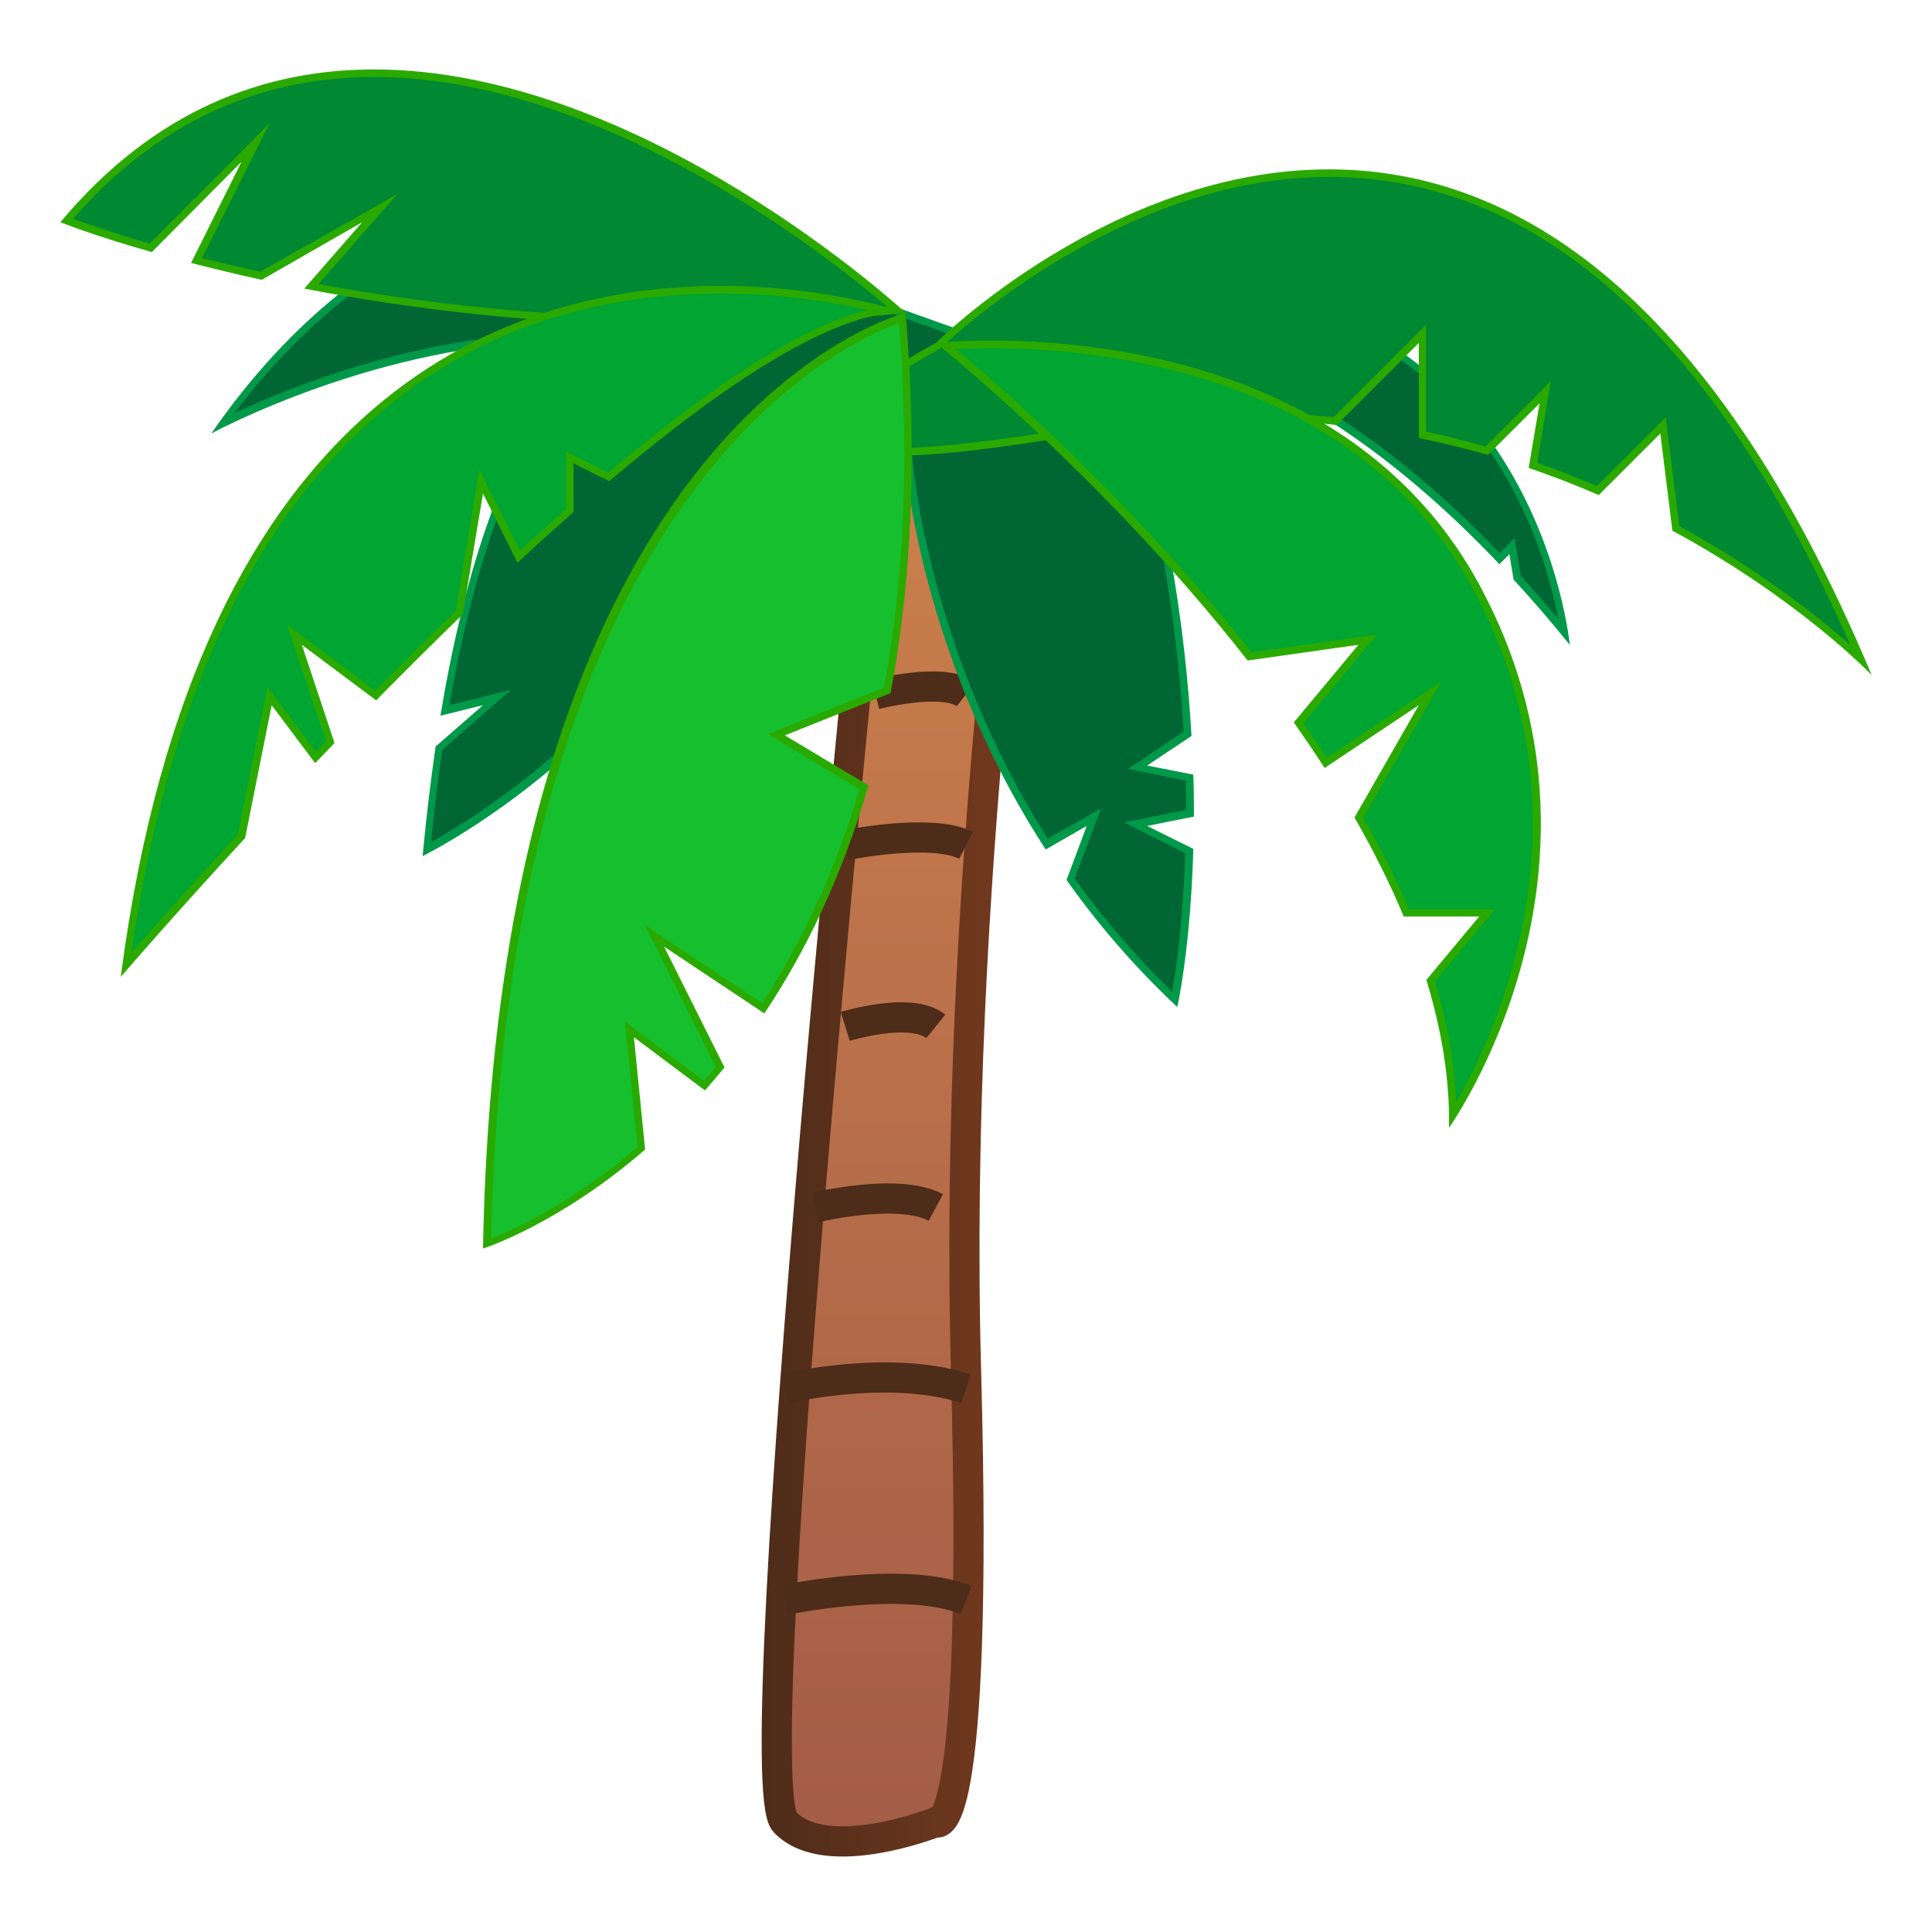
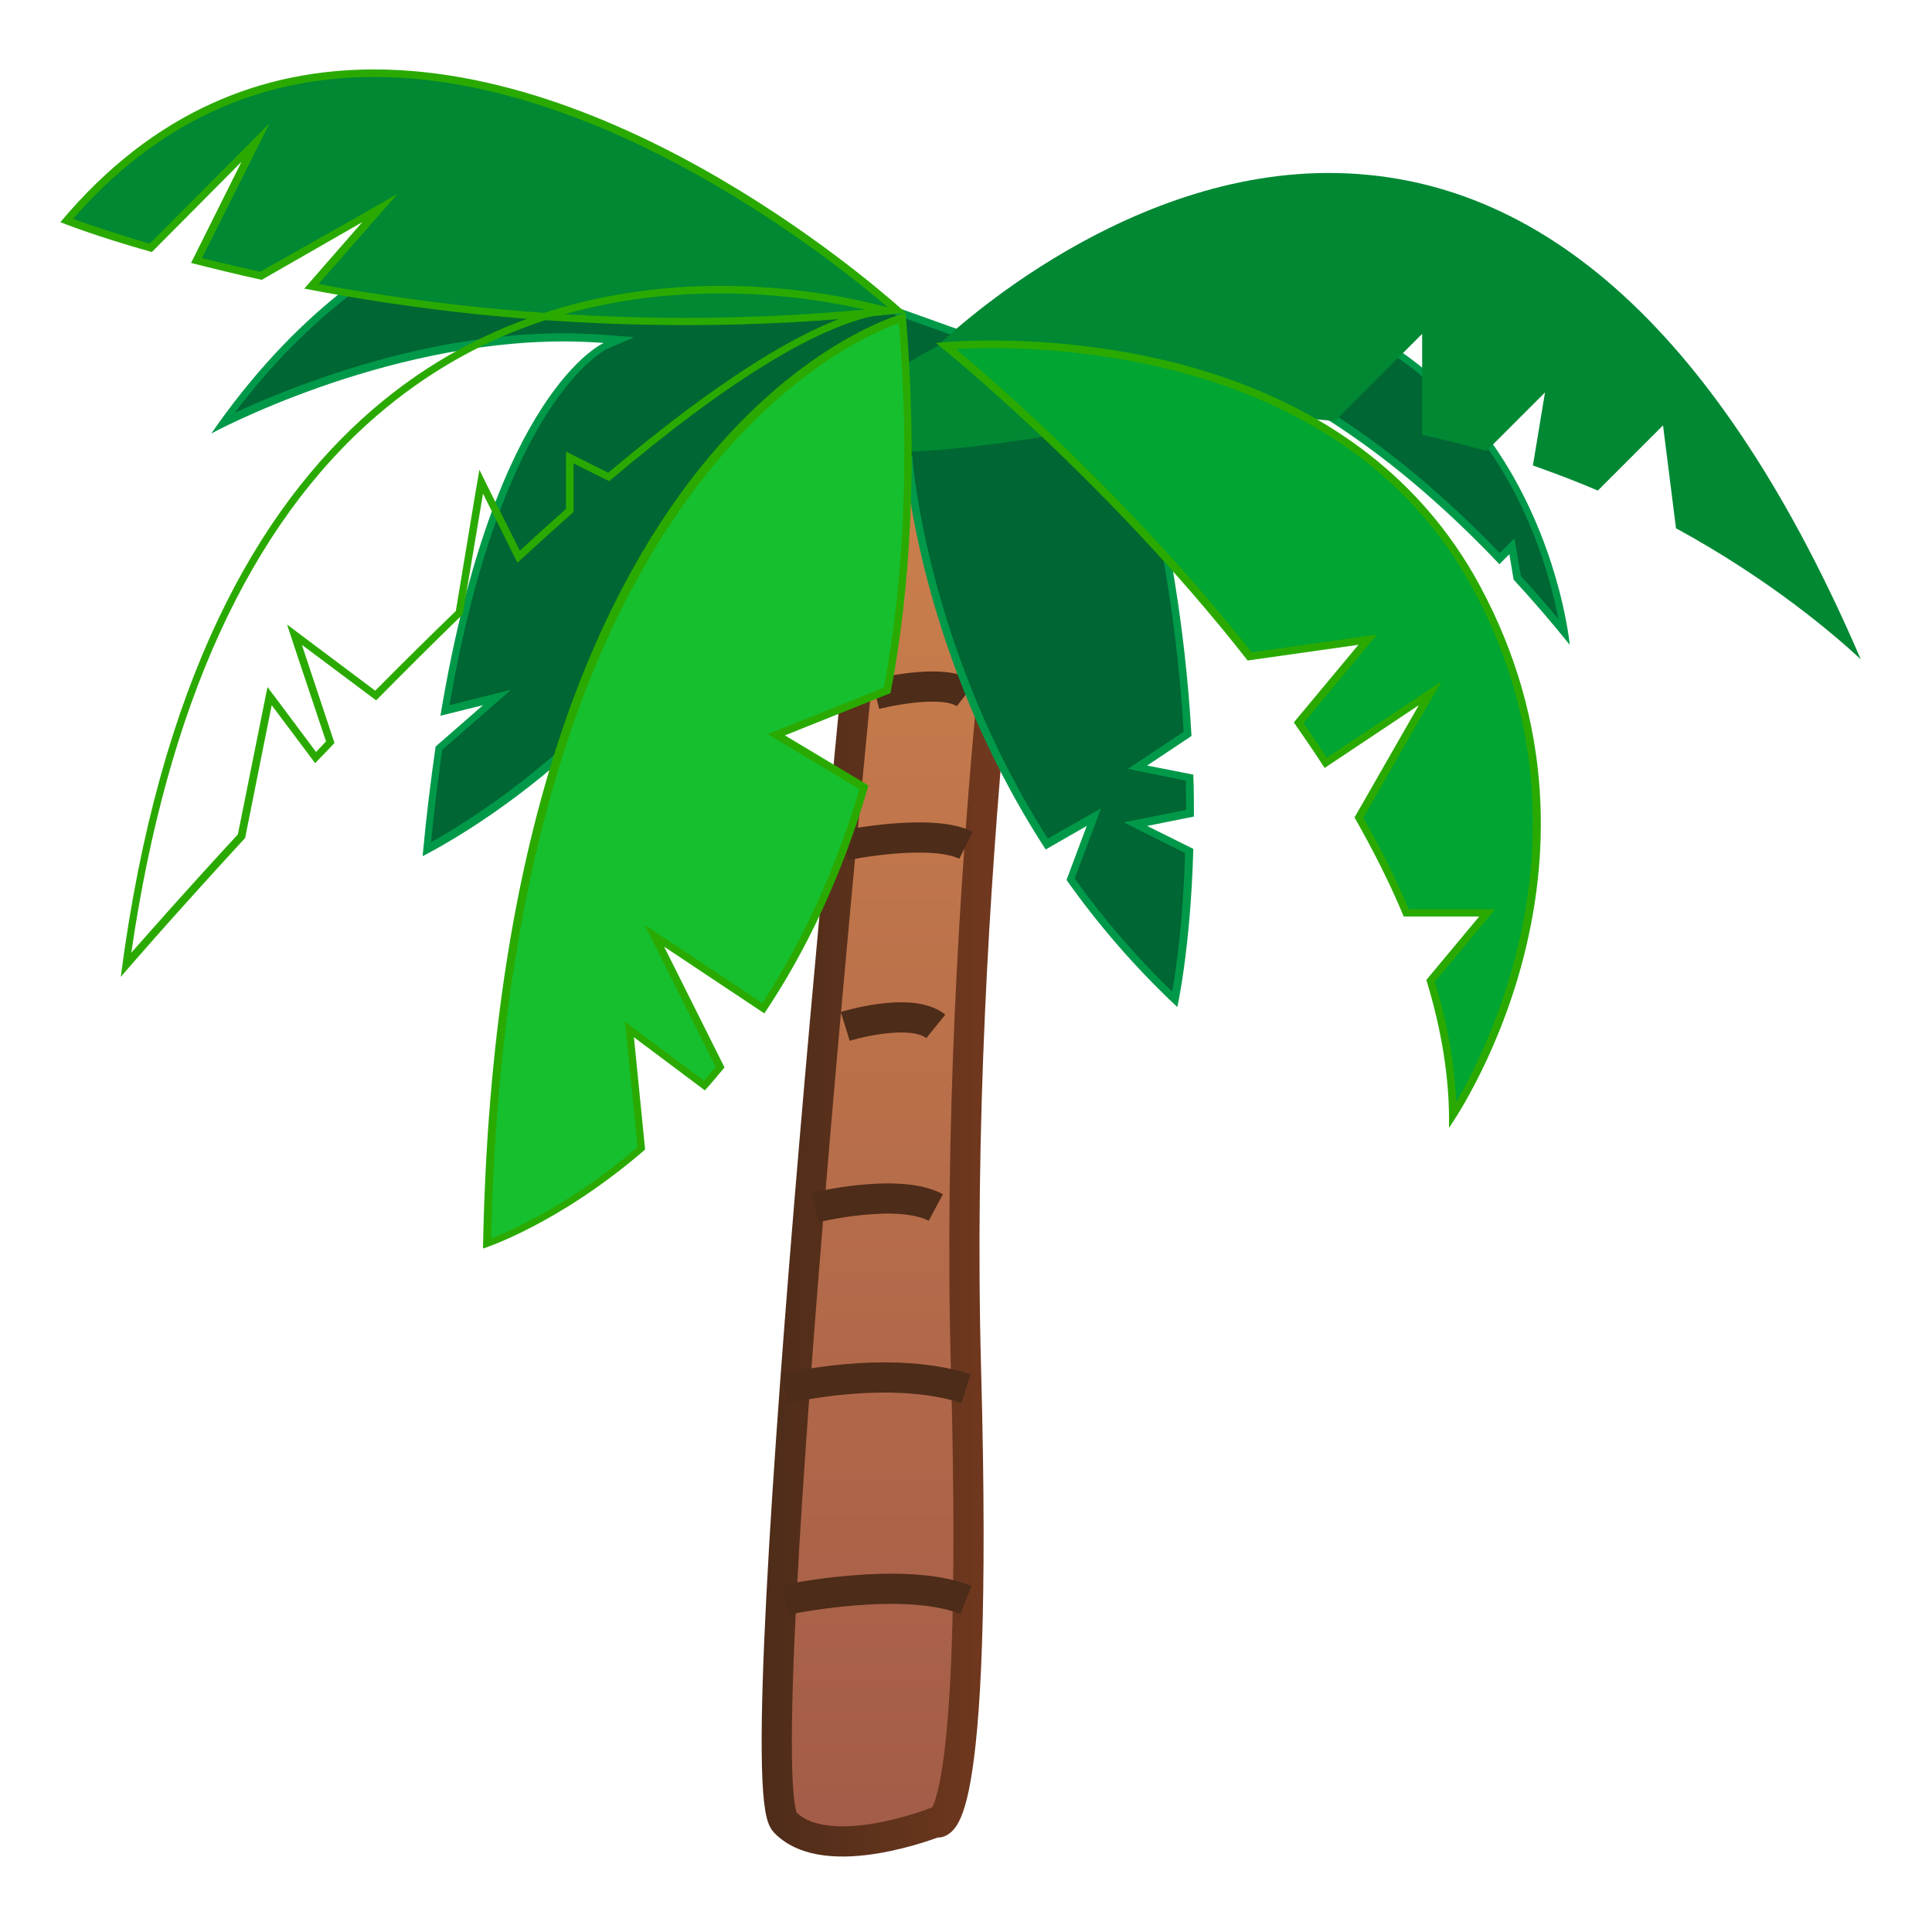
<svg xmlns="http://www.w3.org/2000/svg" xmlns:xlink="http://www.w3.org/1999/xlink" enable-background="new 0 0 64 64" viewBox="0 0 64 64">
  <defs>
    <linearGradient id="c" x2="0" y1="61" y2="13.361" gradientUnits="userSpaceOnUse">
      <stop stop-color="#a35c48" offset="0" />
      <stop stop-color="#cd814c" offset="1" />
    </linearGradient>
    <linearGradient id="a" x1="25.233" x2="34.655" gradientUnits="userSpaceOnUse">
      <stop stop-color="#4d2c19" offset="0" />
      <stop stop-color="#793b20" offset="1" />
    </linearGradient>
    <linearGradient id="b" x2="0" y1="53.489" y2="52.13" gradientUnits="userSpaceOnUse" xlink:href="#a" />
    <linearGradient id="d" x2="0" y1="46.486" y2="45.13" gradientUnits="userSpaceOnUse" xlink:href="#a" />
    <linearGradient id="e" x2="0" y1="40.486" y2="39.204" gradientUnits="userSpaceOnUse" xlink:href="#a" />
    <linearGradient id="h" x2="0" y1="34.478" y2="33.204" gradientUnits="userSpaceOnUse" xlink:href="#a" />
    <linearGradient id="f" x2="0" y1="28.49" y2="27.241" gradientUnits="userSpaceOnUse" xlink:href="#a" />
    <linearGradient id="g" x2="0" y1="23.484" y2="22.241" gradientUnits="userSpaceOnUse" xlink:href="#a" />
  </defs>
  <g stroke-miterlimit="10">
    <path d="m29 16.36s-4.38 42.56-3 44 5 0 5 0 1.44 1.06 1-15 2-32 2-32l-5 3z" fill="url(#c)" stroke="url(#a)" />
    <g fill="none">
      <path d="m26 53s3.92-0.83 6 0" stroke="url(#b)" />
      <path d="m26 46s3.42-0.83 6 0" stroke="url(#d)" />
      <path d="m27 40s2.75-0.67 4 0" stroke="url(#e)" />
      <path d="m28 34s2.17-0.67 3 0" stroke="url(#h)" />
      <path d="m28 28s2.83-0.58 4 0" stroke="url(#f)" />
      <path d="m29 23s2.25-0.58 3 0" stroke="url(#g)" />
    </g>
  </g>
  <path d="m38.92 33.12c-1.26-1.19-2.42-2.53-3.45-3.98l.77-2.06-1.56.89c-4.05-6.31-4.55-12.56-4.55-12.62l-.01-.09-5.22-1.04-.02.13c-1.29 8.39-9.35 13.06-10.73 13.8.11-1.15.25-2.29.41-3.39l1.53-1.3.39-.34-1.73.43c1.76-10.42 5.27-12.05 5.31-12.07l.46-.2-.5-.04c-.44-.03-.88-.05-1.32-.05-5.06 0-9.84 2.12-11.3 2.84 5.27-7.34 11.54-7.54 11.6-7.54l13.96 4.99 6.08-2c10.33.39 12.43 9.35 12.77 11.46-.51-.62-1.03-1.22-1.58-1.82l-.11-.77-.04-.24-.41.41c-6.75-7.07-12.03-7.28-12.61-7.28h-.17l-.01.17c1.39 4.26 2.21 8.61 2.46 12.92l-1.66 1.11 1.73.34c.01.41.02.8.02 1.18l-1.8.36 1.78.89c-.09 2.57-.38 4.32-.49 4.91" fill="#063" />
  <path d="m18.96 6.61l13.95 4.98.09.04.08-.03 5.96-1.99c9.75.38 12.07 8.21 12.58 10.89-.4-.48-.81-.95-1.24-1.42l-.13-.77-.08-.48-.34.34-.15.15c-6.75-7.02-12.03-7.22-12.61-7.22h-.08l-.33.02.1.31c1.38 4.23 2.2 8.54 2.45 12.81l-1.35.9-.5.33.59.12 1.33.27c.01.33.01.66.01.97l-1.35.27-.71.14.65.33 1.38.69c-.07 2.25-.3 3.86-.43 4.59-1.17-1.13-2.26-2.39-3.23-3.75l.63-1.67.24-.65-.6.34-1.16.66c-3.97-6.24-4.46-12.4-4.47-12.46l-.01-.19-.19-.04-5-1-.26-.05-.04.26c-1.23 7.99-8.64 12.58-10.46 13.6.1-1.04.23-2.07.37-3.06l1.5-1.31.78-.68-1 .25-1.04.26c1.75-10.12 5.17-11.77 5.2-11.79l.92-.4-1.01-.08c-.43-.03-.88-.05-1.33-.05-4.65 0-9.06 1.78-10.9 2.64 4.96-6.55 10.64-7.04 11.19-7.07m.04-.25c0 0-6.56.12-12 8 0 0 5.61-3.05 11.69-3.05.43 0 .87.02 1.31.05 0 0-3.63 1.58-5.41 12.35l1.41-.35-1.57 1.37c-.16 1.12-.31 2.32-.43 3.63 0 0 9.56-4.69 11-14l5 1c0 0 .46 6.34 4.64 12.78l1.36-.78-.67 1.79c1.02 1.44 2.23 2.86 3.67 4.21 0 0 .44-1.94.53-5.24l-1.53-.76 1.55-.31c0-.44 0-.9-.02-1.39l-1.53-.3 1.47-.98c-.2-3.58-.85-8.03-2.47-13.02 0 0 .02 0 .06 0 .63 0 5.86.22 12.61 7.33l.33-.33.14.84c.61.66 1.23 1.38 1.86 2.16 0 0-1.06-11.56-13-12l-6 2-14-5z" fill="#009949" />
  <path d="m61.64 21.84c-.87-.81-3-2.64-6.12-4.34l-.43-3.41-2.16 2.16c-.68-.29-1.41-.57-2.15-.83l.4-2.42-1.94 1.94c-.7-.2-1.41-.38-2.13-.53v-3.35l-2.89 2.89c-1.02-.11-2.05-.16-3.08-.16-1.71 0-3.45.15-5.18.45-2.83.49-5 .74-6.43.74-1.65 0-1.97-.33-2.02-.53-.18-.71 2.07-2.2 3.53-2.98.09-.08 5.85-5.74 12.97-5.74 7.11 0 13.03 5.42 17.63 16.11" fill="#083" />
-   <path d="m44.02 5.86c6.92 0 12.73 5.21 17.27 15.5-1.05-.92-2.99-2.47-5.66-3.93l-.39-3.1-.06-.51-.36.36-1.92 1.92c-.64-.27-1.3-.53-1.98-.77l.32-1.93.13-.77-.55.55-1.61 1.61c-.65-.18-1.3-.35-1.97-.49v-2.94-.6l-.43.43-2.63 2.63c-1-.1-2.02-.16-3.03-.16-1.72 0-3.47.15-5.2.45-2.83.49-4.98.74-6.41.74-1.66 0-1.88-.33-1.9-.44-.13-.54 1.7-1.89 3.47-2.84l.03-.02.03-.03c.06-.04 5.79-5.66 12.85-5.66m0-.25c-7.25 0-13.02 5.75-13.02 5.75s-7.04 3.74-1.45 3.74c1.34 0 3.4-.21 6.45-.74 1.79-.31 3.51-.45 5.15-.45 1.08 0 2.12.06 3.13.17l2.72-2.72v3.15c.79.16 1.55.35 2.29.56l1.71-1.71-.36 2.14c.81.28 1.59.58 2.32.9l2.04-2.04.4 3.22c4.22 2.28 6.6 4.78 6.6 4.78-5.49-13.1-12.2-16.75-17.98-16.75z" fill="#2aaa00" />
  <path d="m22.71 10.64c-4.16 0-8.33-.39-12.4-1.17l2.27-2.59-3.98 2.28c-.71-.19-1.43-.36-2.09-.53l1.95-3.91-3.47 3.5c-1.45-.43-2.42-.77-2.78-.91 2.76-3.24 6.19-4.89 10.18-4.89 8.01 0 15.94 6.64 17.32 7.84-2.31.26-4.66.38-7 .38" fill="#083" />
  <path d="m12.39 2.55c7.61 0 15.18 6.05 17.02 7.63-2.21.23-4.46.35-6.7.35-4.08 0-8.17-.38-12.16-1.12l1.64-1.87.98-1.12-1.29.74-3.26 1.84c-.66-.14-1.31-.3-1.93-.45l1.54-3.07.7-1.4-1.1 1.11-2.87 2.88c-1.23-.36-2.1-.66-2.54-.82 2.72-3.12 6.07-4.7 9.97-4.7m0-.25c-3.62 0-7.27 1.33-10.39 5.06 0 0 1.08.44 3.03.99l2.97-2.99-1.67 3.35c.7.18 1.48.37 2.34.56l3.33-1.91-1.92 2.2c3.4.66 7.71 1.21 12.63 1.21 2.31 0 4.75-.12 7.29-.41 0 0-8.7-8.06-17.61-8.06z" fill="#2aaa00" />
  <path d="m16.13 41.18c.52-25.53 12.32-30.18 13.76-30.65.37 4.48.2 8.63-.5 12.35l-3.67 1.47 2.9 1.74c-.79 2.71-1.91 5.17-3.34 7.32l-3.6-2.41 2.17 4.35c-.17.21-.35.41-.52.61l-2.49-1.86.39 3.94c-2.38 2.04-4.51 2.92-5.1 3.14" fill="#16bf2e" />
  <path d="m29.78 10.7c.35 4.38.18 8.44-.5 12.08l-3.37 1.35-.47.19.43.26 2.6 1.56c-.77 2.62-1.86 5-3.22 7.09l-3.11-2.07-.78-.52.42.84 1.93 3.86c-.13.16-.26.31-.39.46l-2.17-1.62-.45-.34.06.57.36 3.59c-2.16 1.85-4.1 2.73-4.85 3.03.54-24.56 11.58-29.64 13.51-30.33m.22-.34c0 0-13.5 3.38-14 31 0 0 2.48-.78 5.37-3.28-.2-2.01-.37-3.72-.37-3.72l2.35 1.76c.22-.24.43-.5.65-.76l-2-4 3.32 2.21c1.34-2 2.56-4.49 3.45-7.55l-2.77-1.66 3.5-1.4c.67-3.52.91-7.68.5-12.6z" fill="#2aaa00" />
  <path d="m48.13 36.94c-.02-1.4-.26-2.9-.73-4.45l1.87-2.25h-2.68c-.43-1.02-.96-2.08-1.57-3.15l2.35-4.12-3.46 2.31c-.29-.45-.59-.89-.9-1.33l2.29-2.75-3.92.56c-4.15-5.29-8.95-9.37-10.07-10.29.31-.02.84-.05 1.53-.05 3.52 0 12.12.78 16.05 8.01 4.45 8.19.29 15.81-.76 17.51" fill="#00a532" />
  <path d="m32.84 11.53c3.49 0 12.04.77 15.94 7.95 4.15 7.65.75 14.8-.54 17.03-.06-1.27-.29-2.61-.71-3.99l1.66-1.99.34-.41h-.53-2.33c-.42-.98-.92-2-1.51-3.03l2.06-3.6.53-.92-.88.59-2.92 1.94c-.26-.4-.52-.78-.77-1.15l2.02-2.43.42-.5-.64.09-3.52.5c-3.9-4.95-8.35-8.84-9.8-10.05.28-.01.69-.03 1.18-.03m0-.25c-1.14 0-1.84.08-1.84.08s5.57 4.44 10.33 10.52l3.67-.52-2.14 2.57c.35.5.69 1 1.02 1.51l3.12-2.08-2.13 3.72c.61 1.07 1.17 2.17 1.63 3.28h2.5l-1.75 2.1c.5 1.64.78 3.28.75 4.9 0 0 6.12-8.56 1-18-3.93-7.23-12.41-8.08-16.16-8.08z" fill="#2aaa00" />
-   <path d="m4.18 31.96c1.19-8.55 5.33-22.37 19.7-22.37 2.43 0 4.42.43 5.41.69-2.08.31-5.14 2.17-9.12 5.52l-1.29-.64v1.76c-.56.5-1.13 1.01-1.69 1.53l-1.24-2.48-.73 4.38c-.92.86-1.86 1.79-2.76 2.7l-2.69-2.02 1.19 3.56-.49.51-1.52-2.03-.95 4.67c-1.85 1.98-3.25 3.57-3.82 4.22" fill="#00a532" />
  <path d="m23.88 9.72c2.04 0 3.76.3 4.84.55-2.07.52-4.94 2.33-8.57 5.39l-1.04-.52-.36-.18v.4 1.5c-.51.45-1.02.91-1.53 1.38l-1-1.99-.34-.69-.13.76-.65 3.92c-.87.84-1.76 1.72-2.67 2.64l-2.28-1.71-.64-.48.25.76 1.04 3.11-.33.35-1.27-1.7-.34-.45-.11.55-.87 4.33c-1.6 1.73-2.85 3.15-3.53 3.92 1.19-8.18 3.92-14.16 8.13-17.79 3.12-2.69 6.95-4.05 11.4-4.05m0-.25c-6.85 0-17.33 3.33-19.88 22.89 0 0 1.64-1.91 4.12-4.6l.88-4.4 1.44 1.92c.21-.22.43-.44.64-.67l-1.08-3.25 2.46 1.84c.93-.94 1.89-1.9 2.87-2.85l.67-4 1.14 2.29c.62-.57 1.24-1.13 1.86-1.68v-1.61l1.18.59c3.78-3.2 7.38-5.59 9.7-5.59.04 0 .08 0 .12 0 0 .01-2.58-.88-6.12-.88z" fill="#2aaa00" />
</svg>